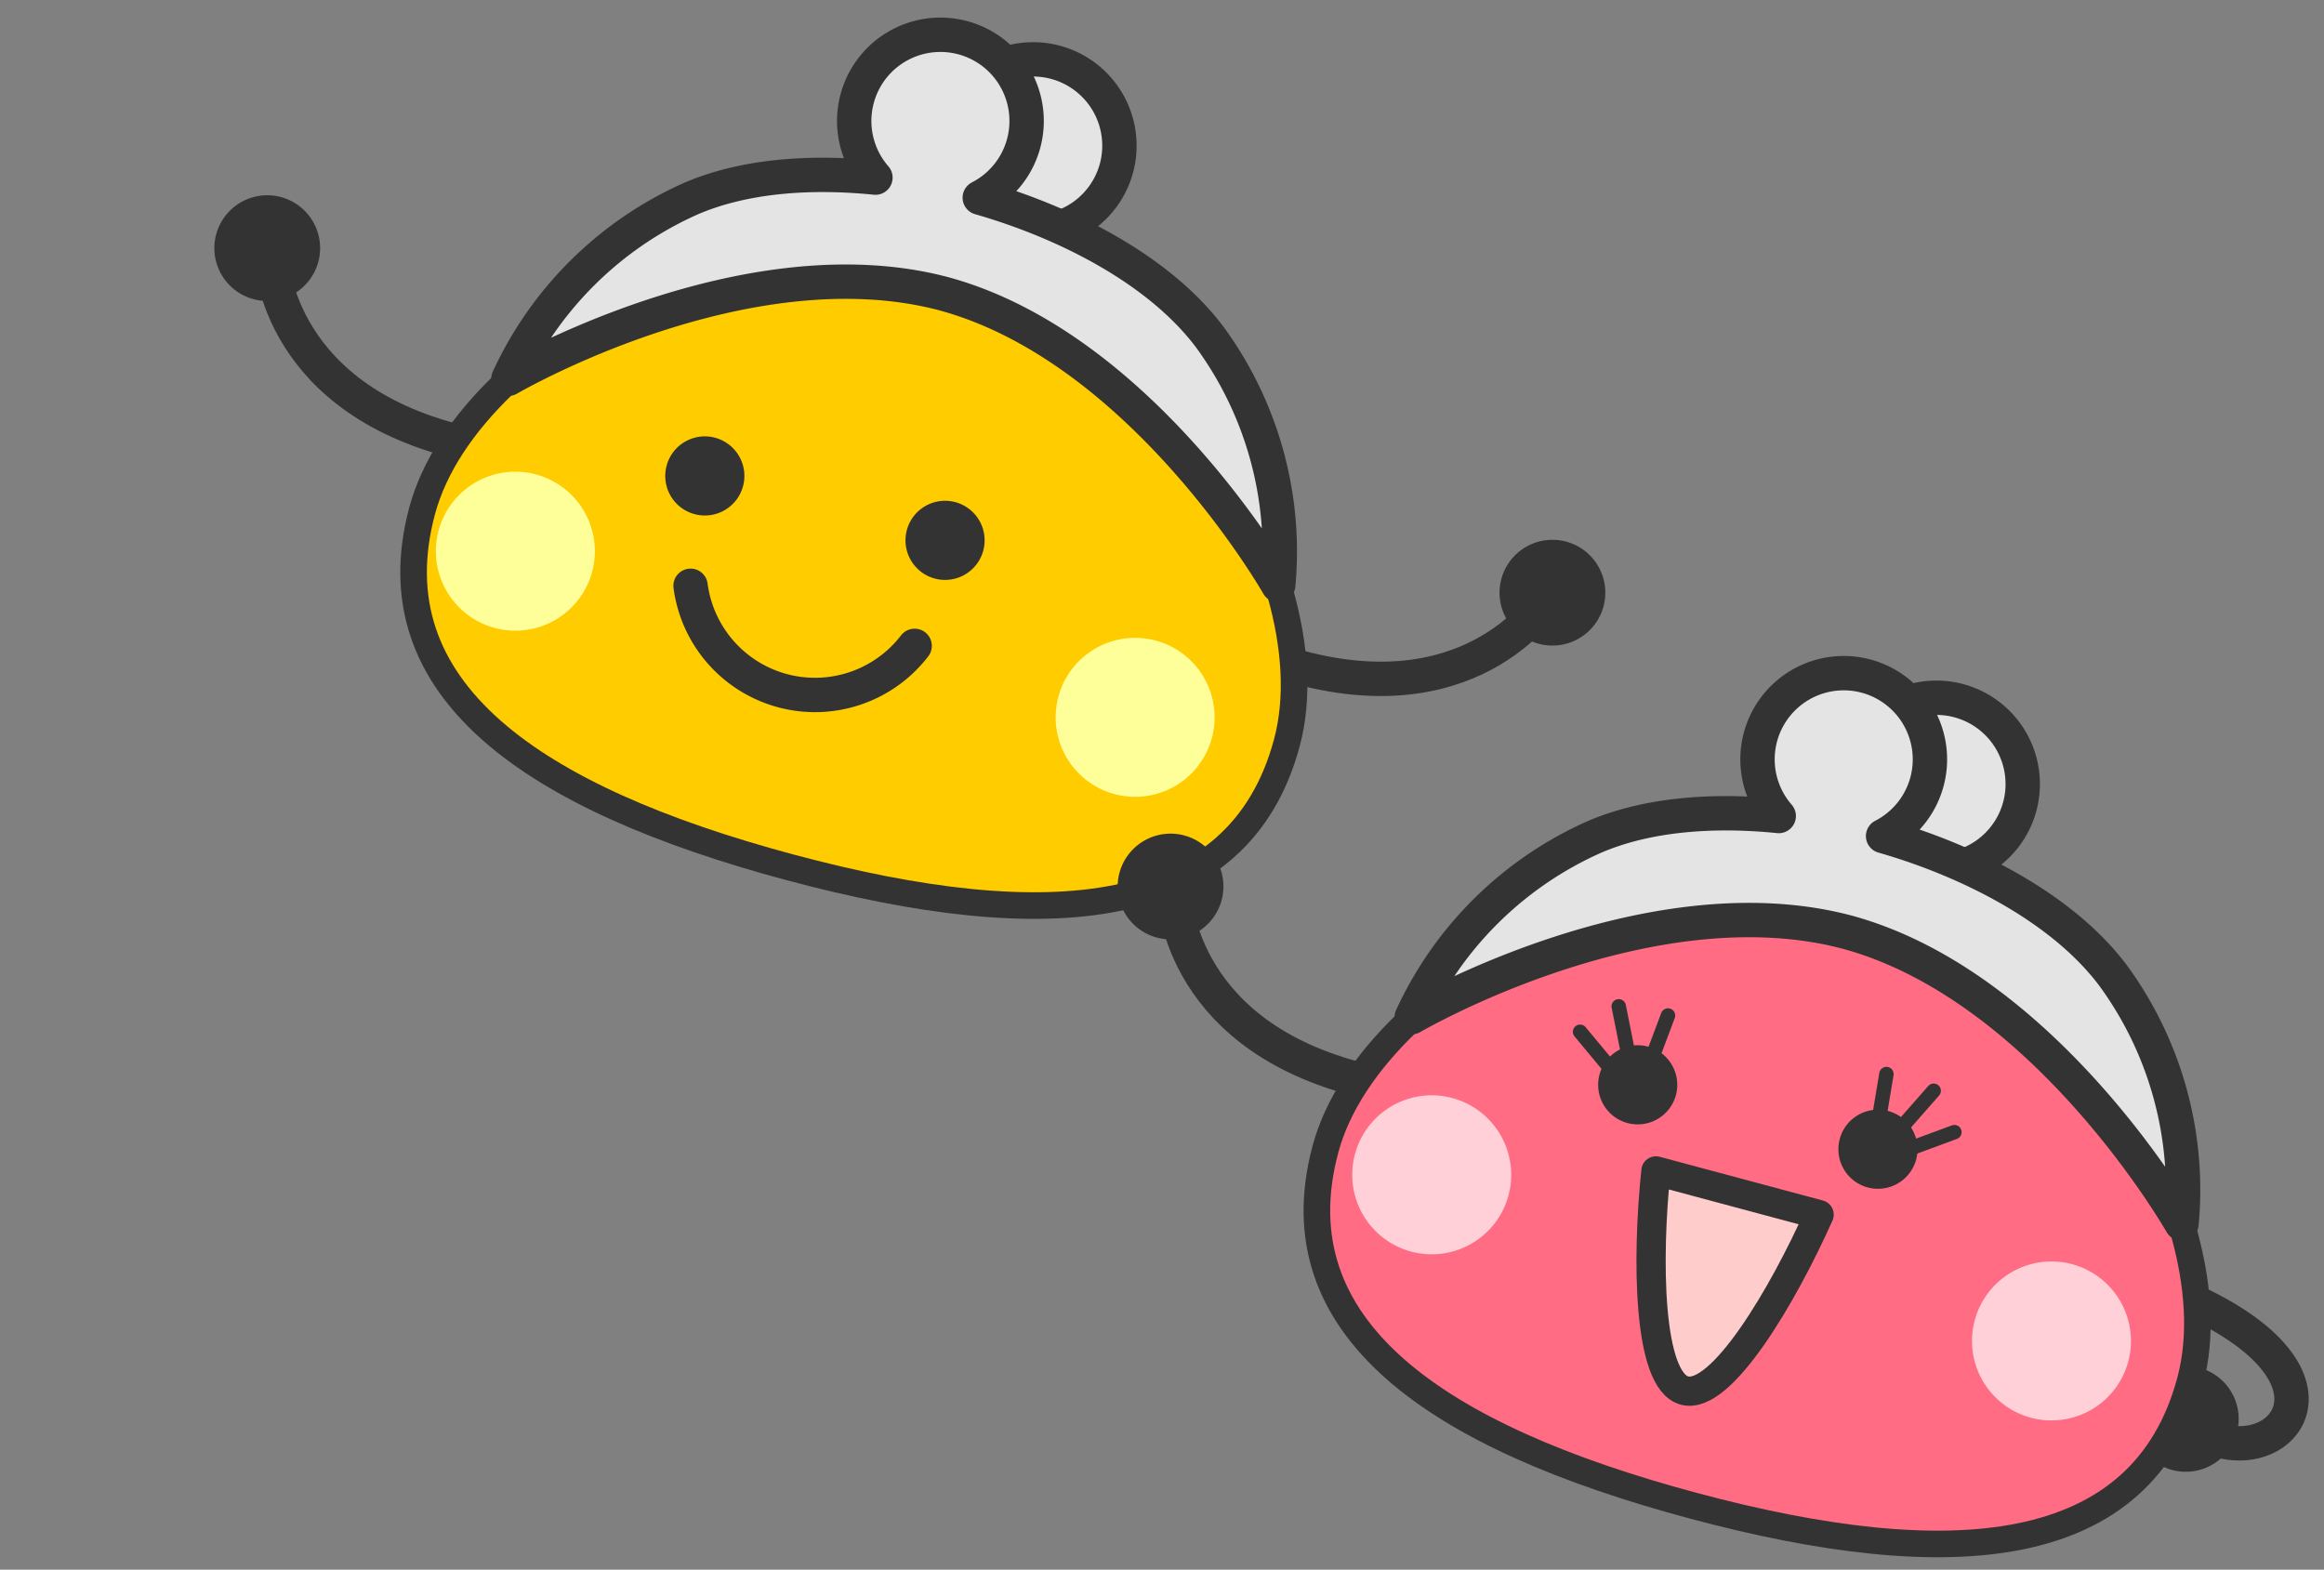
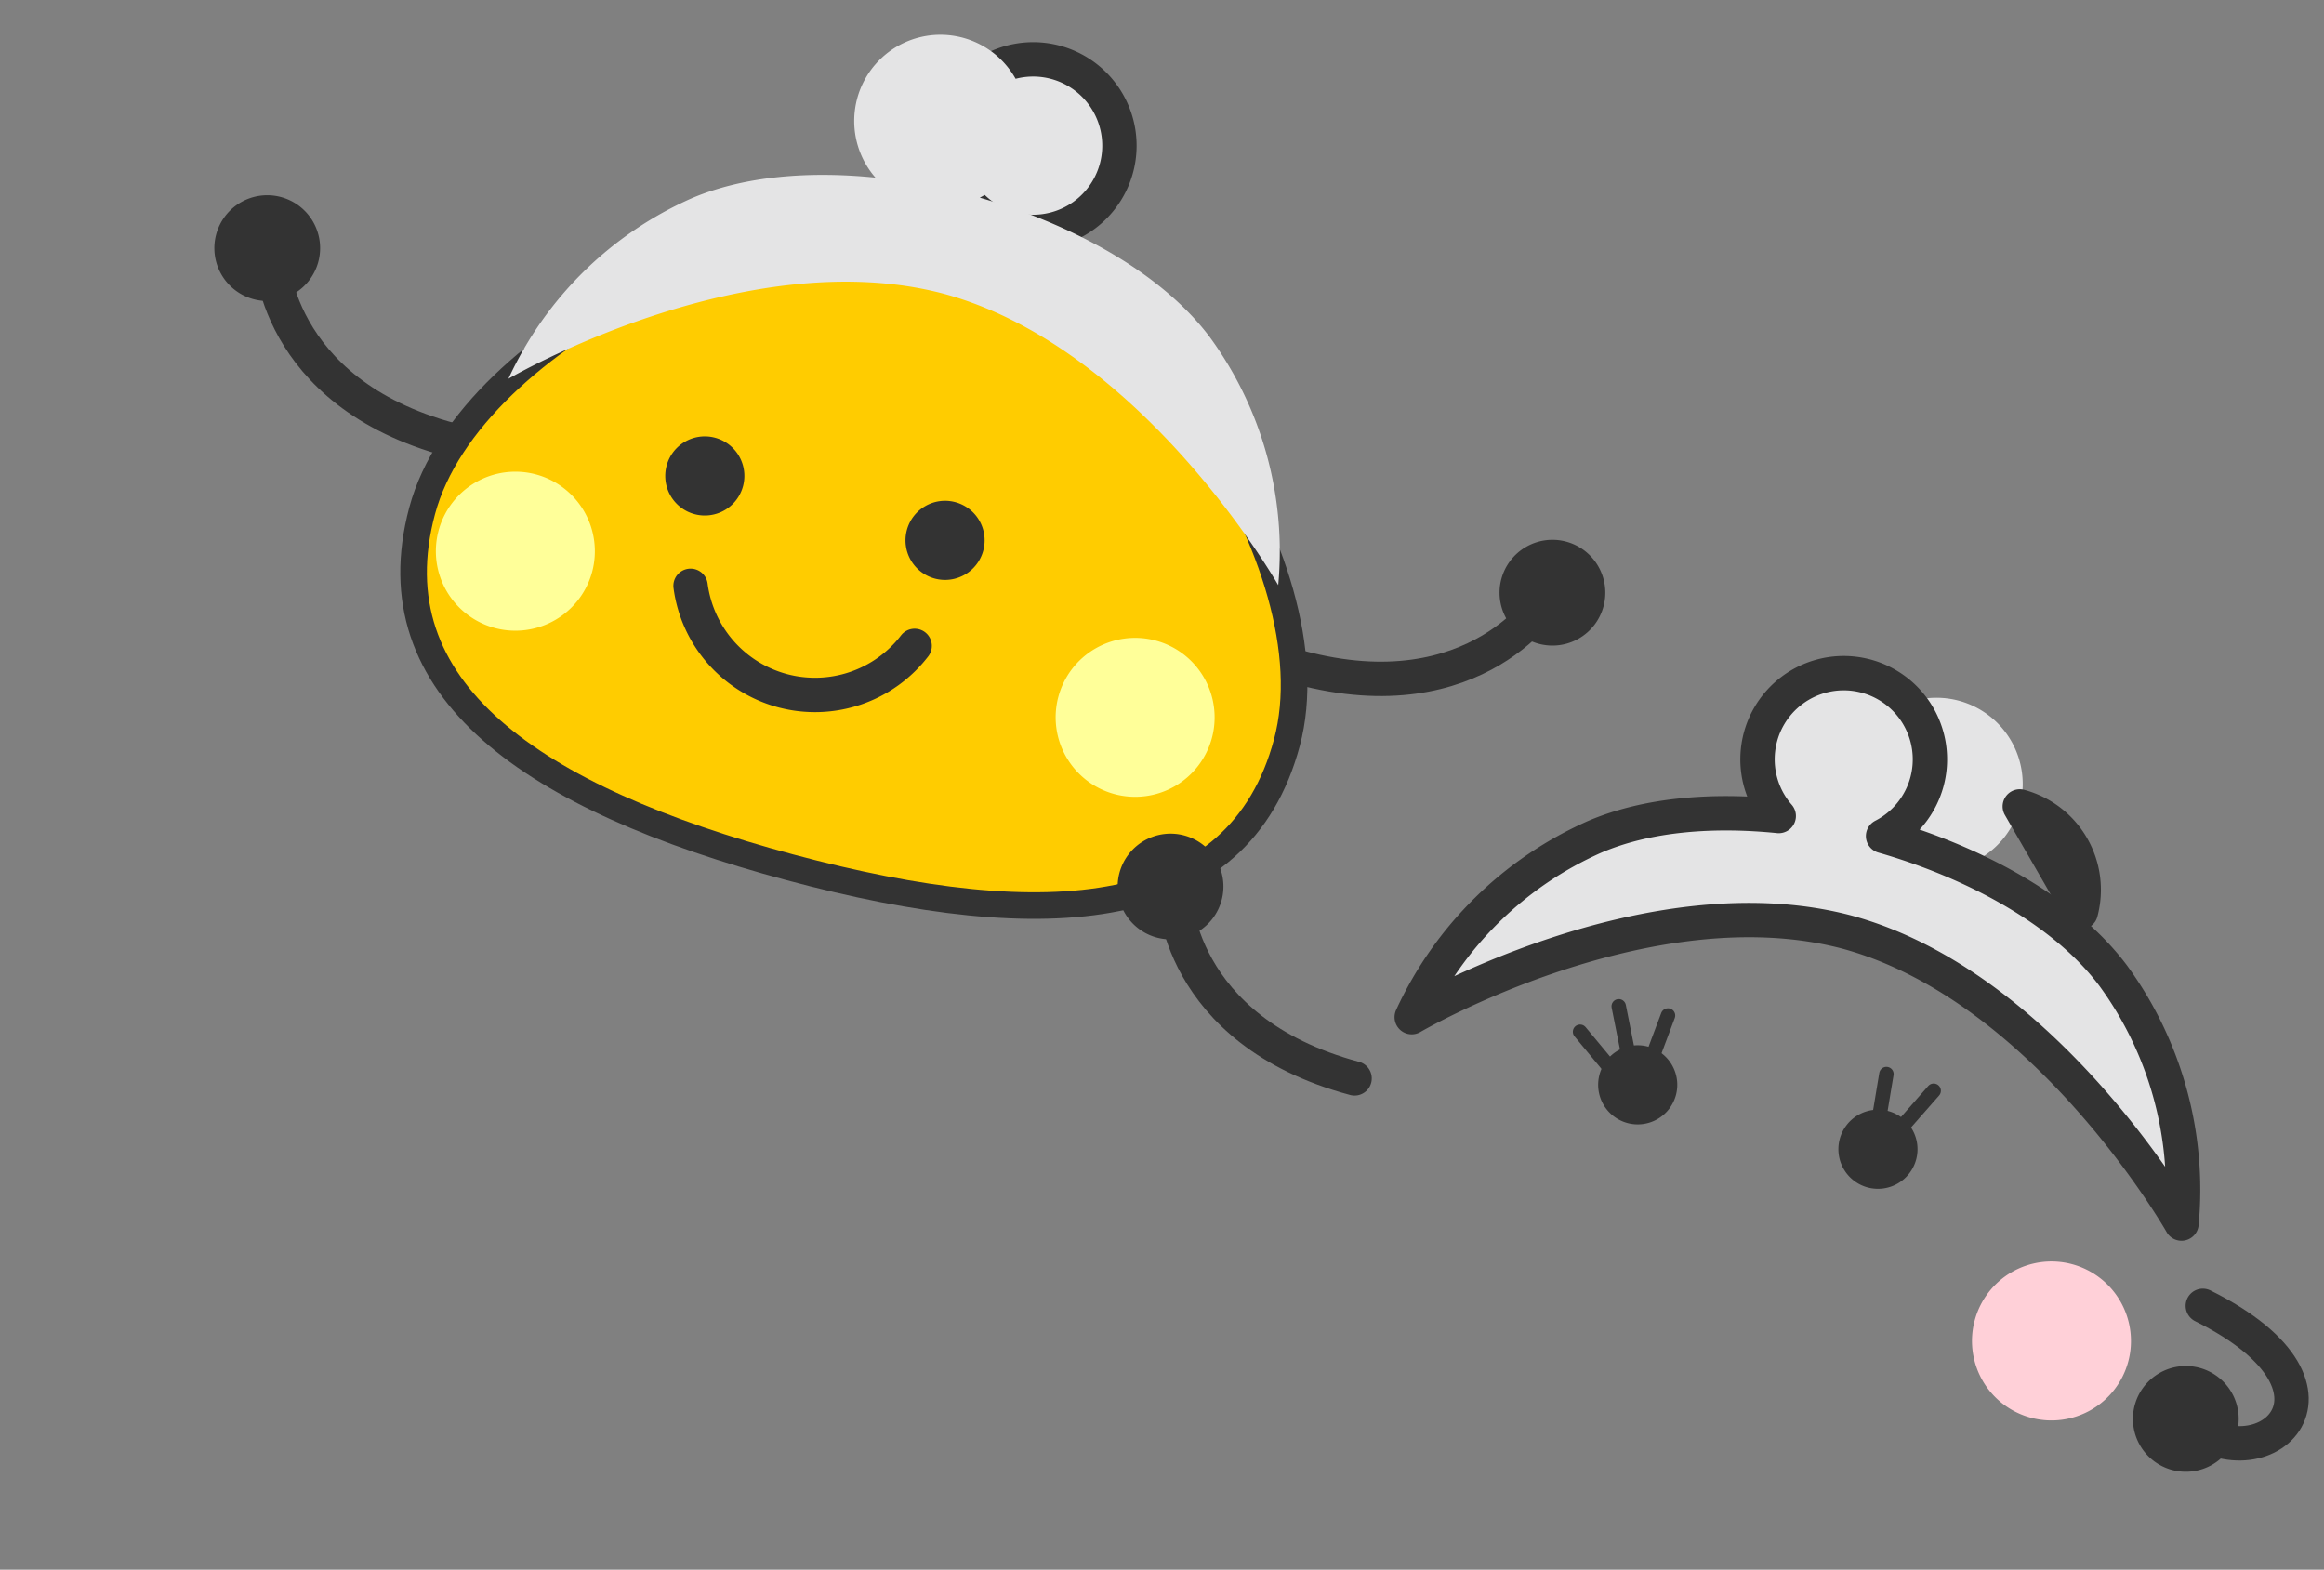
<svg xmlns="http://www.w3.org/2000/svg" width="265" height="179" viewBox="0 0 265 179">
  <rect x="0" y="0" width="265" height="179" fill="#808080" stroke="none" />
  <defs>
    <clipPath id="a">
      <rect width="265" height="179" transform="translate(1541 1904)" fill="none" />
    </clipPath>
  </defs>
  <g transform="translate(-1541 -1904)" clip-path="url(#a)">
    <g transform="matrix(0.966, 0.259, -0.259, 0.966, 1643.579, 1956.297)">
      <g transform="translate(-81.882 -48.248)">
        <g transform="translate(0 37.709)">
          <g transform="translate(132.088 0)">
            <path d="M0,6.034A6.03,6.03,0,1,0,6.031,0,6.033,6.033,0,0,0,0,6.034Z" transform="translate(19.616)" fill="#333" />
            <path d="M0,15.088C21.1,15.088,25.328,0,25.328,0M0,15.088" transform="translate(0 6.64)" fill="none" stroke="#333" stroke-linecap="round" stroke-linejoin="round" stroke-width="3.918" />
          </g>
          <path d="M25.33,15.088C4.225,15.088,0,0,0,0M25.33,15.088" transform="translate(6.632 6.64)" fill="none" stroke="#333" stroke-linecap="round" stroke-linejoin="round" stroke-width="3.918" />
          <path d="M0,6.034A6.029,6.029,0,1,0,6.026,0,6.033,6.033,0,0,0,0,6.034Z" fill="#333" />
        </g>
        <path d="M102.077,46.893c0,21.116-20.638,28.4-51.043,28.4S0,68.009,0,46.893,31.267,0,51.034,0c20.375,0,51.043,25.772,51.043,46.893Z" transform="translate(30.843 21.204)" fill="#fc0" stroke="#333" stroke-linecap="round" stroke-linejoin="round" stroke-width="3.032" />
        <g transform="translate(36.446 0)">
          <path d="M19.675,9.844A9.837,9.837,0,1,1,9.835,0a9.842,9.842,0,0,1,9.84,9.844Z" transform="translate(41.065 0)" fill="#e4e4e5" />
          <path d="M19.675,9.844A9.837,9.837,0,1,1,9.835,0a9.842,9.842,0,0,1,9.84,9.844Z" transform="translate(41.065 0)" fill="none" stroke="#333" stroke-linecap="round" stroke-linejoin="round" stroke-width="3.918" />
          <path d="M76.043,25.737c-7.556-5.944-19.2-8.413-29.482-8.594a9.829,9.829,0,1,0-12.083.873c-7.3,1.188-14.447,3.631-19.65,7.721A41.435,41.435,0,0,0,0,51.005S21.874,28.863,45.431,28.787C69,28.863,90.868,51.005,90.868,51.005A41.386,41.386,0,0,0,76.043,25.737Z" fill="#e4e4e5" />
-           <path d="M76.043,25.737c-7.556-5.944-19.2-8.413-29.482-8.594a9.829,9.829,0,1,0-12.083.873c-7.3,1.188-14.447,3.631-19.65,7.721A41.435,41.435,0,0,0,0,51.005S21.874,28.863,45.431,28.787C69,28.863,90.868,51.005,90.868,51.005A41.386,41.386,0,0,0,76.043,25.737Z" fill="none" stroke="#333" stroke-linecap="round" stroke-linejoin="round" stroke-width="3.918" />
        </g>
        <g transform="translate(33.239 60.725)">
          <path d="M18.128,9.07A9.064,9.064,0,1,1,9.062,0a9.073,9.073,0,0,1,9.066,9.07Z" fill="#ff9" />
          <path d="M18.126,9.07A9.063,9.063,0,1,1,9.064,0a9.07,9.07,0,0,1,9.062,9.07Z" transform="translate(73.159 0)" fill="#ff9" />
        </g>
        <path d="M0,0A14.322,14.322,0,0,0,13.224,8.837,14.324,14.324,0,0,0,26.449,0M0,0" transform="translate(62.618 68.427)" fill="none" stroke="#333" stroke-linecap="round" stroke-linejoin="round" stroke-width="3.918" />
        <g transform="translate(56.434 51.397)">
          <g transform="translate(28.357 0)">
            <path d="M0,4.52A4.511,4.511,0,1,0,4.508,0,4.511,4.511,0,0,0,0,4.52Z" fill="#333" />
          </g>
          <path d="M9.021,4.52A4.511,4.511,0,1,1,4.513,0,4.511,4.511,0,0,1,9.021,4.52Z" fill="#333" />
        </g>
      </g>
    </g>
    <g transform="matrix(0.966, 0.259, -0.259, 0.966, 1737.408, 2026.636)">
      <g transform="translate(-72.387 -48.248)">
        <g transform="translate(0 37.709)">
          <g transform="translate(127.524 21.728)">
            <path d="M0,6.034A6.029,6.029,0,1,0,6.032,0,6.034,6.034,0,0,0,0,6.034Z" transform="translate(0 6.926)" fill="#333" />
            <path d="M0,0C21.438,4.322,11.5,18.855.832,12.962M0,0" transform="translate(4.564)" fill="none" stroke="#333" stroke-linecap="round" stroke-linejoin="round" stroke-width="3.918" />
          </g>
          <path d="M25.33,15.088C4.225,15.088,0,0,0,0M25.33,15.088" transform="translate(6.632 6.64)" fill="none" stroke="#333" stroke-linecap="round" stroke-linejoin="round" stroke-width="3.918" />
          <path d="M0,6.034A6.029,6.029,0,1,0,6.026,0,6.033,6.033,0,0,0,0,6.034Z" fill="#333" />
        </g>
-         <path d="M102.077,46.893c0,21.116-20.638,28.4-51.043,28.4S0,68.009,0,46.893,31.267,0,51.034,0c20.375,0,51.043,25.772,51.043,46.893Z" transform="translate(30.843 21.204)" fill="#ff6c84" stroke="#333" stroke-linecap="round" stroke-linejoin="round" stroke-width="3.032" />
        <g transform="translate(36.446 0)">
          <path d="M19.675,9.844A9.837,9.837,0,1,1,9.835,0a9.842,9.842,0,0,1,9.84,9.844Z" transform="translate(41.065)" fill="#e4e4e5" />
-           <path d="M19.675,9.844A9.837,9.837,0,1,1,9.835,0a9.842,9.842,0,0,1,9.84,9.844Z" transform="translate(41.065)" fill="none" stroke="#333" stroke-linecap="round" stroke-linejoin="round" stroke-width="3.918" />
+           <path d="M19.675,9.844a9.842,9.842,0,0,1,9.84,9.844Z" transform="translate(41.065)" fill="none" stroke="#333" stroke-linecap="round" stroke-linejoin="round" stroke-width="3.918" />
          <path d="M76.043,25.737c-7.556-5.944-19.2-8.413-29.482-8.594a9.829,9.829,0,1,0-12.083.873c-7.3,1.188-14.447,3.631-19.65,7.721A41.435,41.435,0,0,0,0,51.005S21.874,28.863,45.431,28.787C69,28.863,90.868,51.005,90.868,51.005A41.386,41.386,0,0,0,76.043,25.737Z" transform="translate(0 0)" fill="#e4e4e5" />
          <path d="M76.043,25.737c-7.556-5.944-19.2-8.413-29.482-8.594a9.829,9.829,0,1,0-12.083.873c-7.3,1.188-14.447,3.631-19.65,7.721A41.435,41.435,0,0,0,0,51.005S21.874,28.863,45.431,28.787C69,28.863,90.868,51.005,90.868,51.005A41.386,41.386,0,0,0,76.043,25.737Z" transform="translate(0 0)" fill="none" stroke="#333" stroke-linecap="round" stroke-linejoin="round" stroke-width="3.918" />
        </g>
        <g transform="translate(34.239 58.713)">
-           <path d="M18.128,9.07A9.064,9.064,0,1,1,9.062,0a9.073,9.073,0,0,1,9.066,9.07Z" transform="translate(0 0)" fill="#ffd0d8" />
          <path d="M18.126,9.07A9.063,9.063,0,1,1,9.064,0a9.07,9.07,0,0,1,9.062,9.07Z" transform="translate(73.159)" fill="#ffd0d8" />
        </g>
        <g transform="translate(55.417 43.258)">
          <g transform="translate(31.762)">
            <g transform="translate(3.224)">
              <path d="M0,6.578,3.25,0M0,6.578" transform="translate(2.445 0.442)" fill="none" stroke="#333" stroke-linecap="round" stroke-linejoin="round" stroke-width="1.647" />
-               <path d="M0,4.3,6.072,0M0,4.3" transform="translate(3.13 4.386)" fill="none" stroke="#333" stroke-linecap="round" stroke-linejoin="round" stroke-width="1.647" />
              <path d="M.666,6.843,0,0M.666,6.843" fill="none" stroke="#333" stroke-linecap="round" stroke-linejoin="round" stroke-width="1.647" />
            </g>
            <path d="M0,4.52A4.511,4.511,0,1,0,4.508,0,4.511,4.511,0,0,0,0,4.52Z" transform="translate(0 4.015)" fill="#333" />
          </g>
          <g transform="translate(0 0)">
            <path d="M0,0,3.25,6.578m0,0" transform="translate(3.507 0.442)" fill="none" stroke="#333" stroke-linecap="round" stroke-linejoin="round" stroke-width="1.647" />
            <path d="M0,0,6.072,4.3m0,0" transform="translate(0 4.386)" fill="none" stroke="#333" stroke-linecap="round" stroke-linejoin="round" stroke-width="1.647" />
            <path d="M.668,0,0,6.843m0,0" transform="translate(8.535)" fill="none" stroke="#333" stroke-linecap="round" stroke-linejoin="round" stroke-width="1.647" />
            <path d="M9.022,4.52A4.511,4.511,0,1,1,4.514,0,4.512,4.512,0,0,1,9.022,4.52Z" transform="translate(3.404 4.015)" fill="#333" />
          </g>
        </g>
-         <path d="M0,0C1.571,9.906,5.291,23.349,9.635,23.348S17.687,9.9,19.264,0Z" transform="translate(67.879 60.725)" fill="#fcc" stroke="#333" stroke-linecap="round" stroke-linejoin="round" stroke-width="3.331" />
      </g>
    </g>
  </g>
</svg>